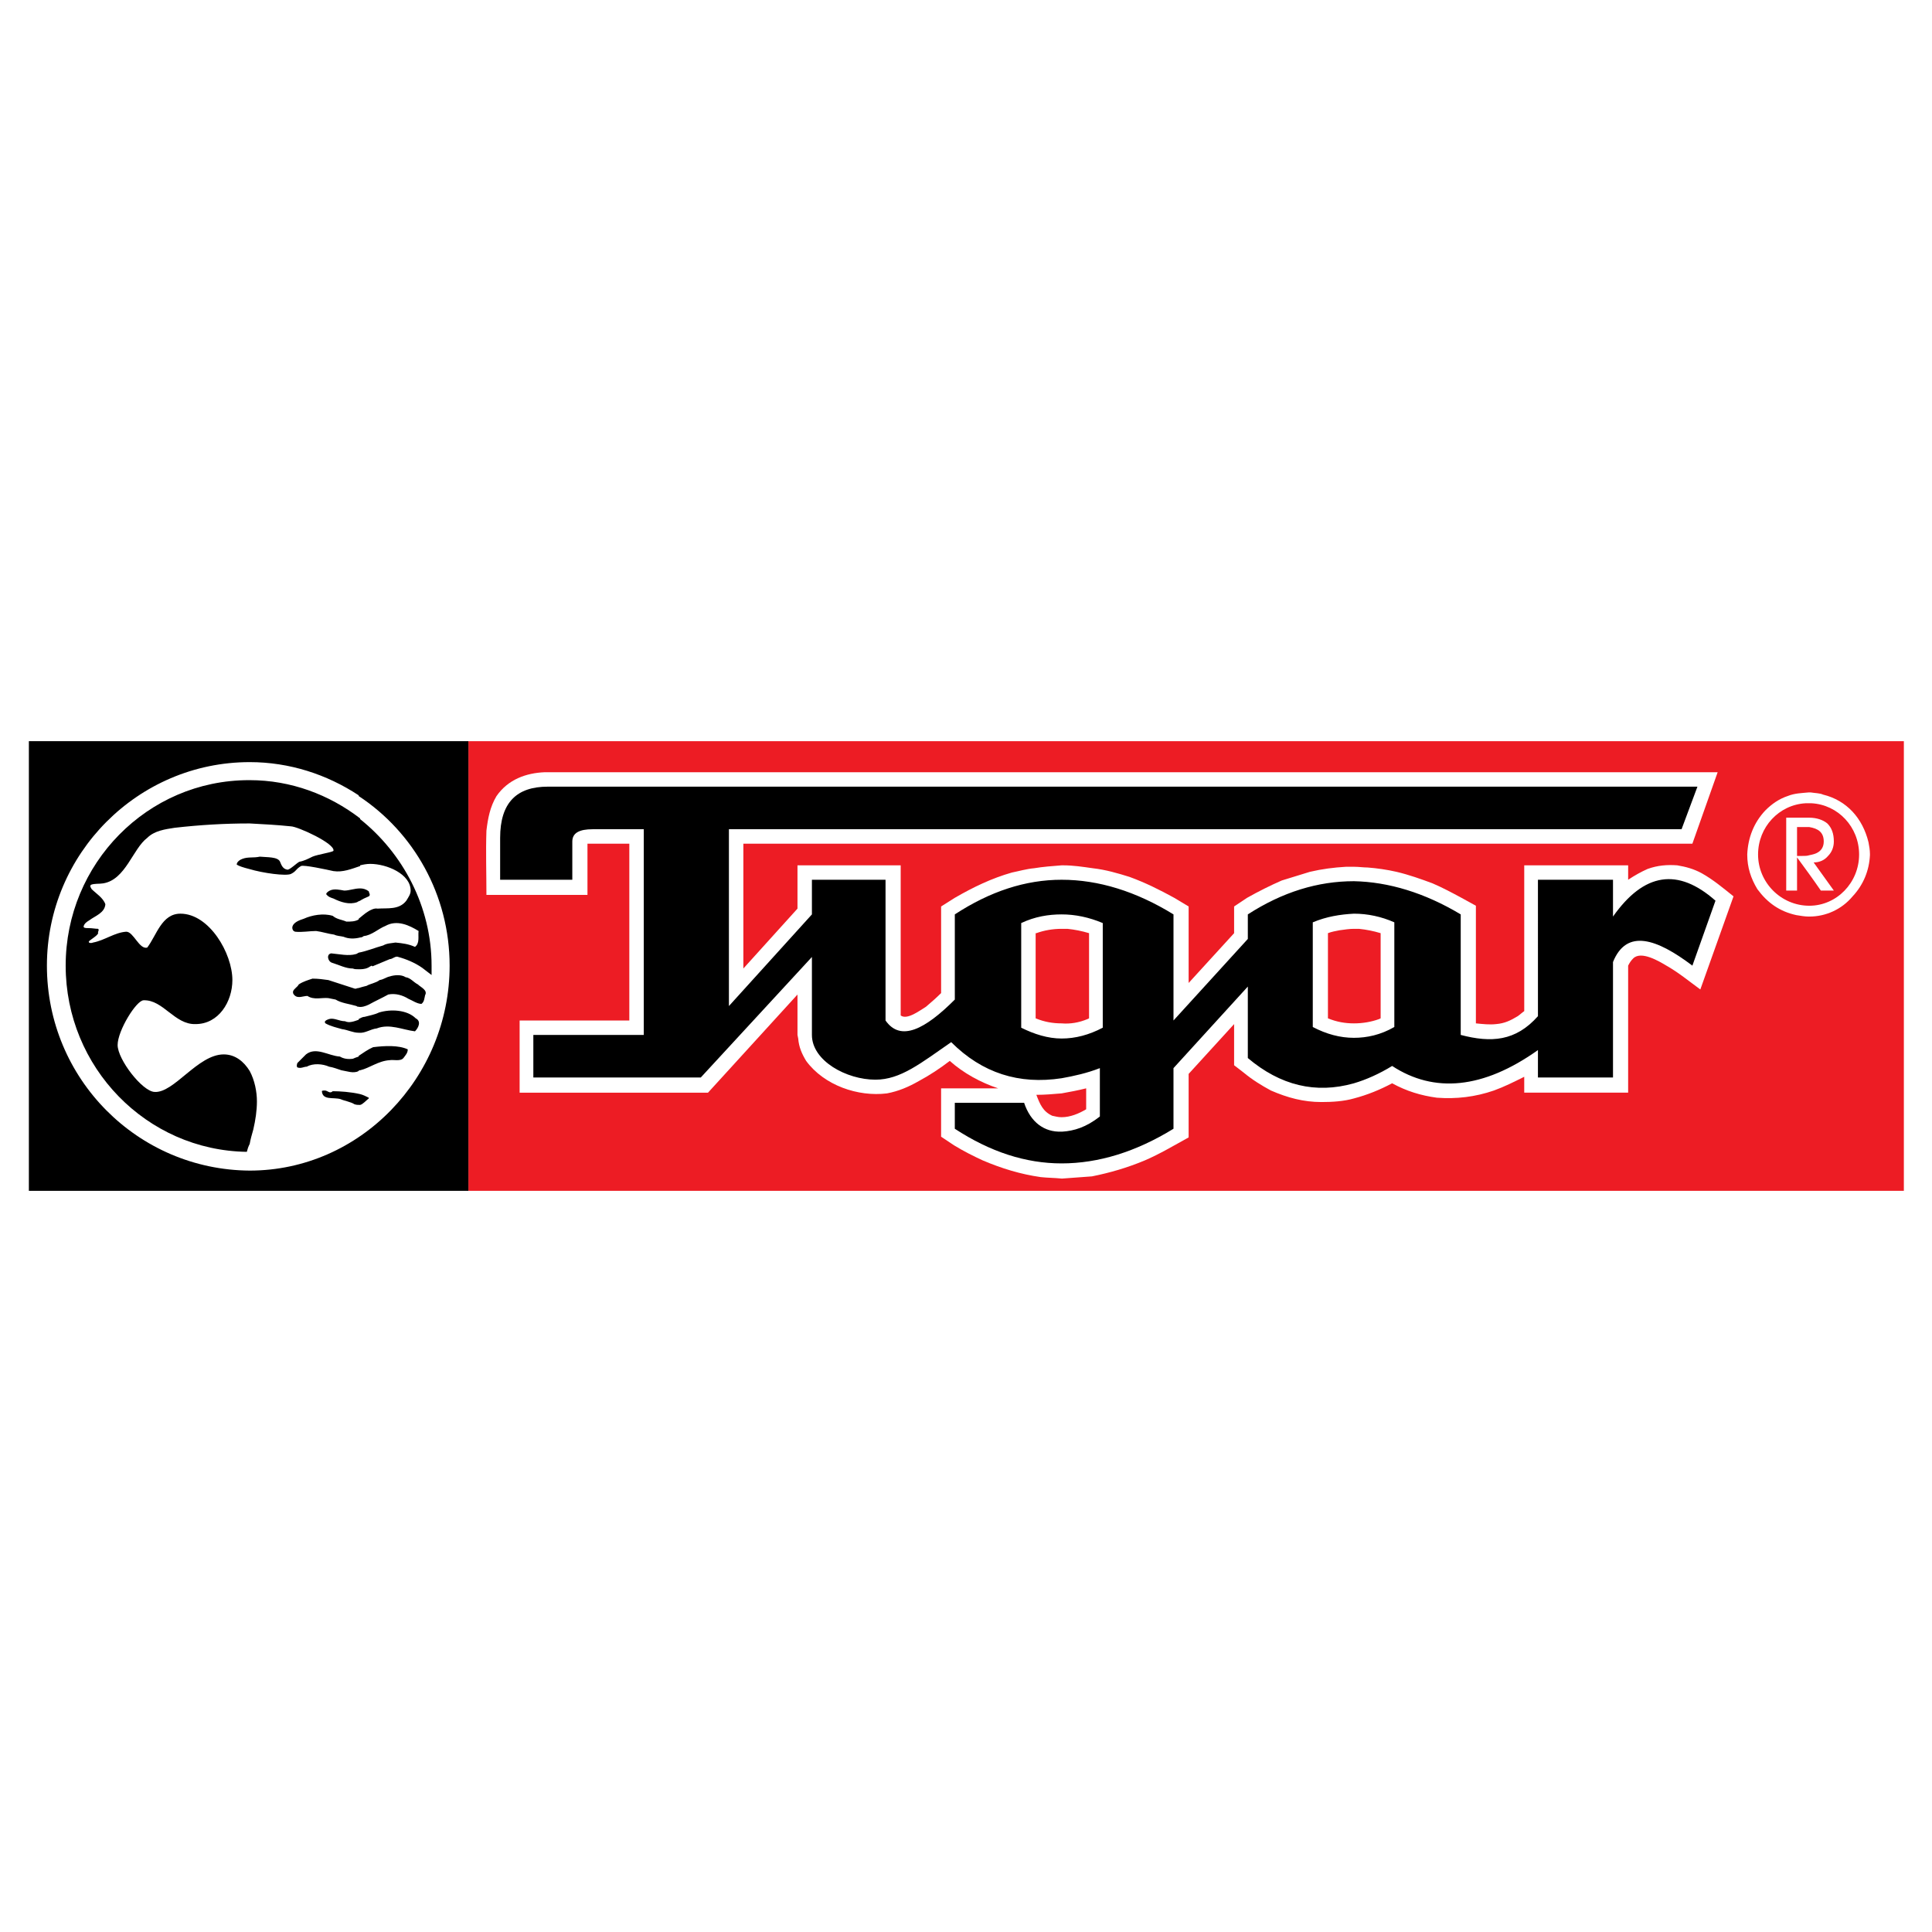
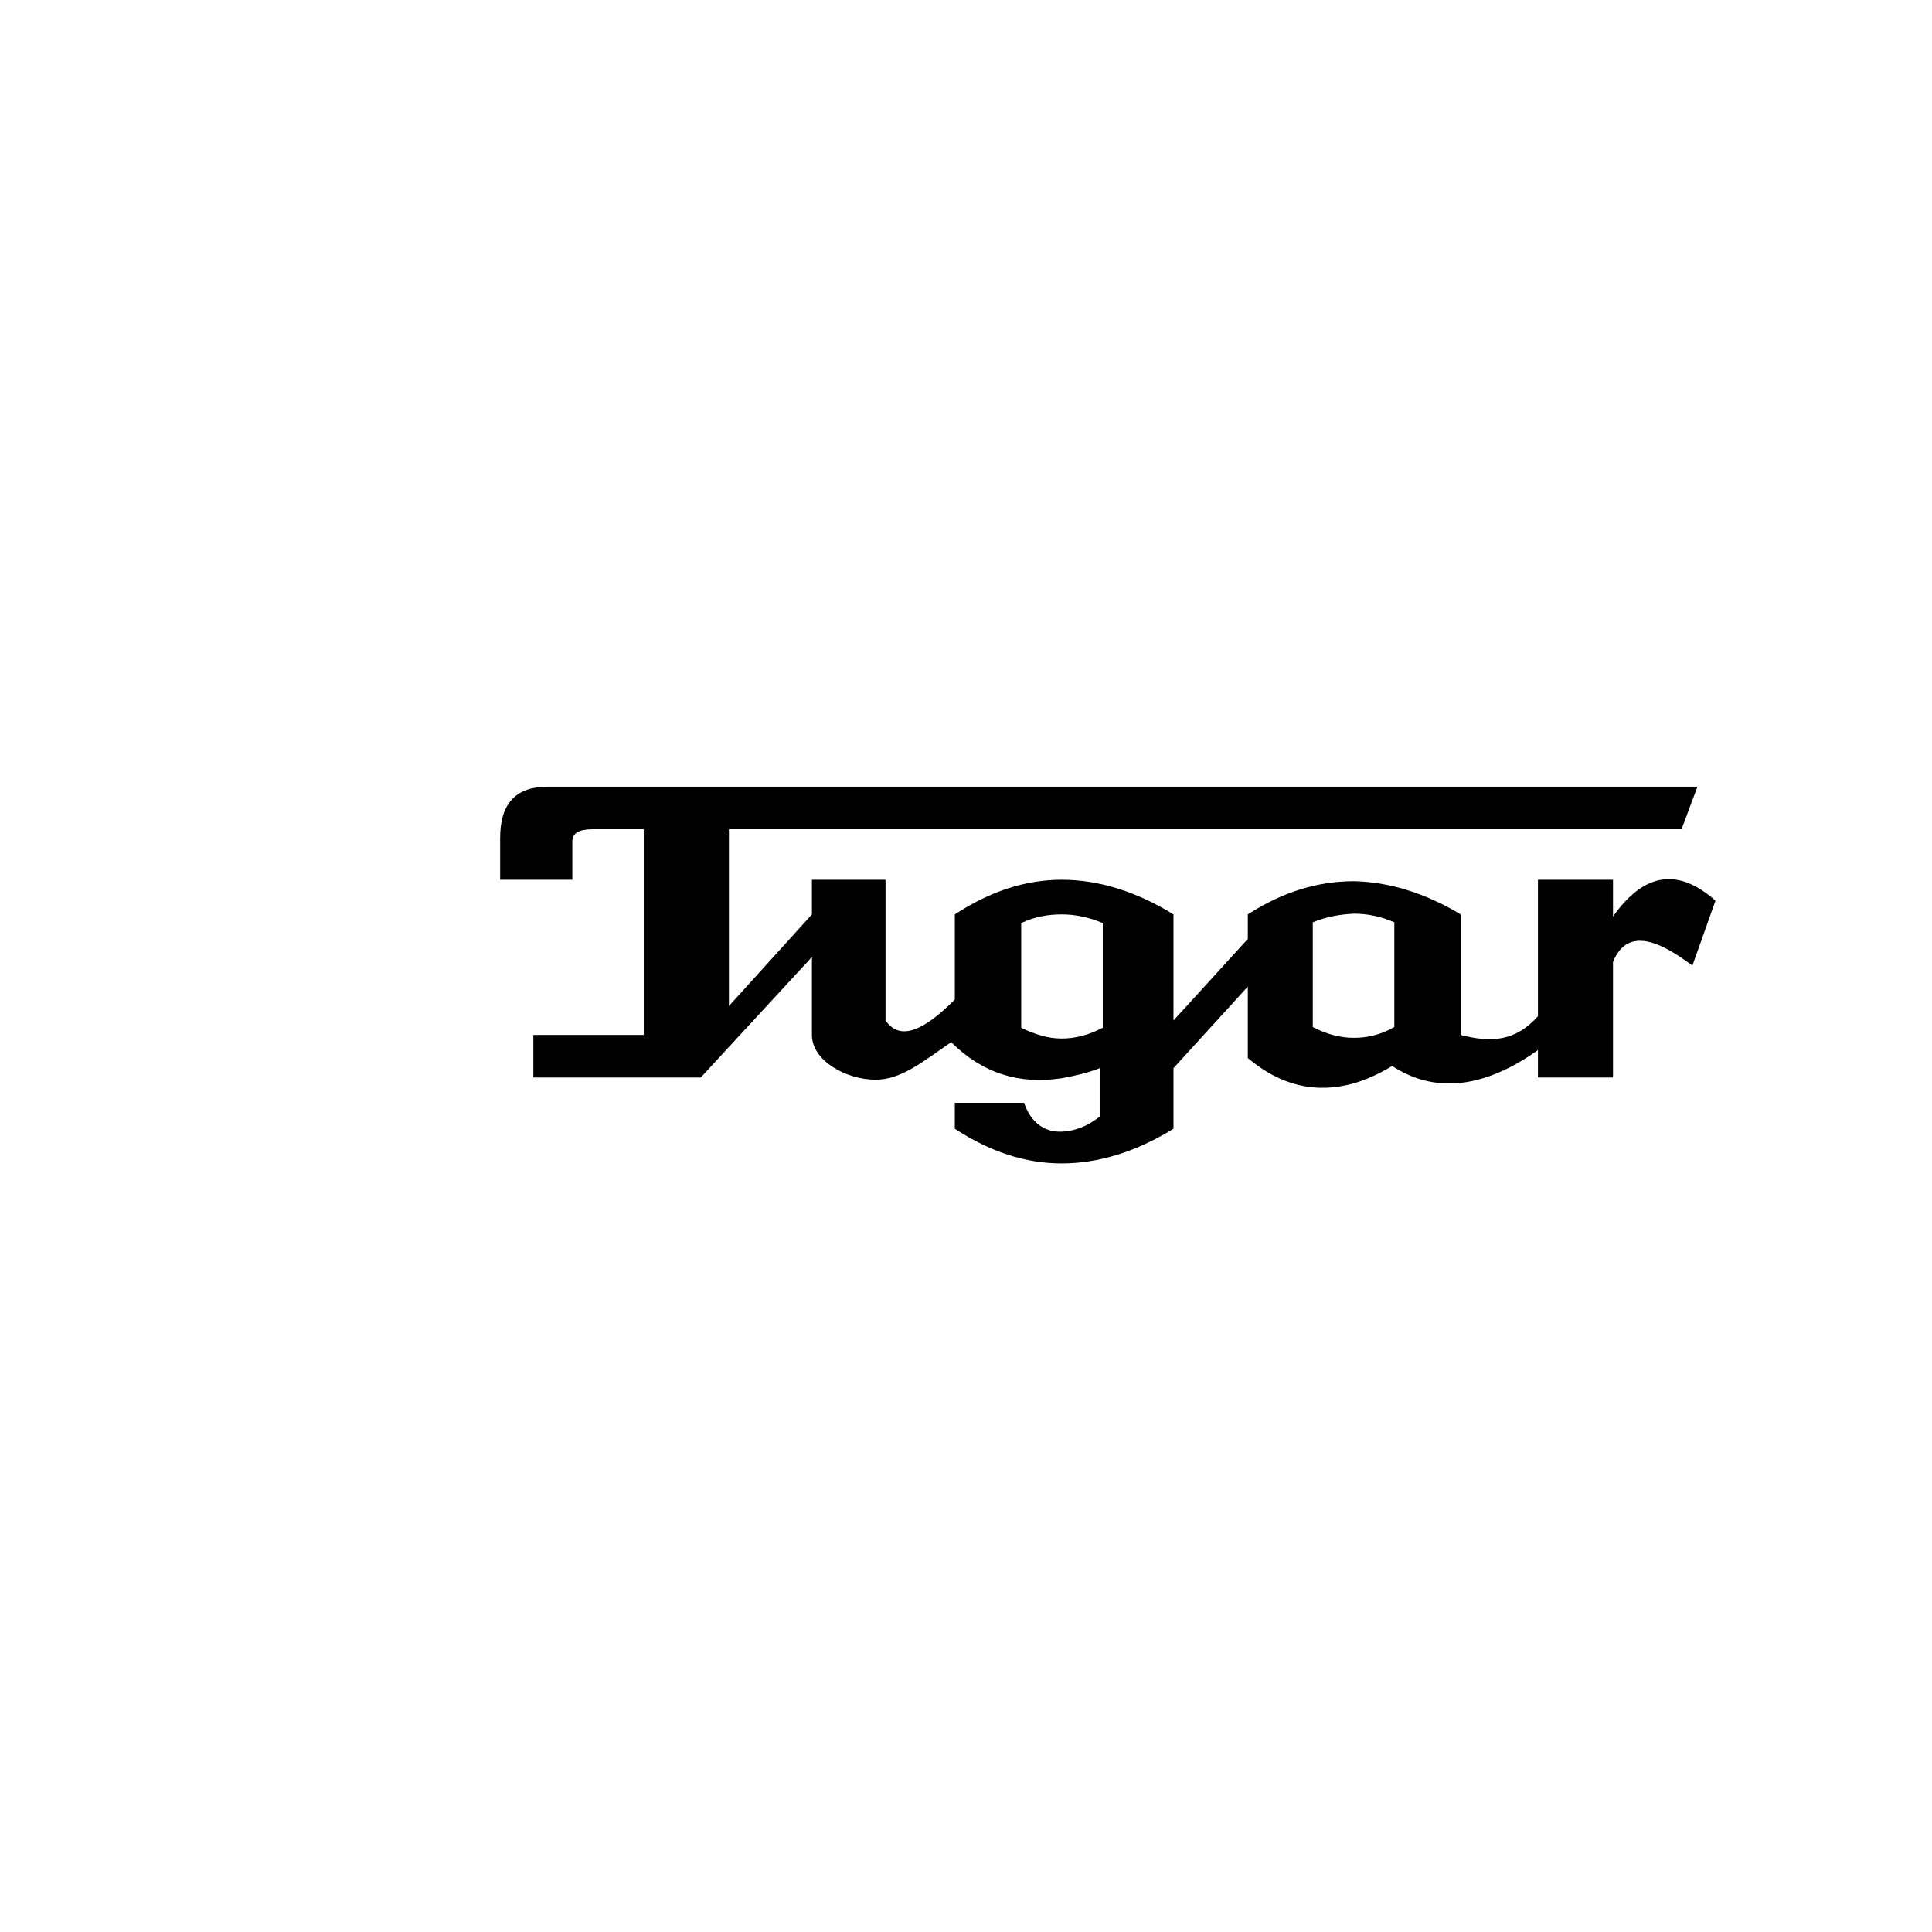
<svg xmlns="http://www.w3.org/2000/svg" version="1.0" id="Layer_1" x="0px" y="0px" width="192.744px" height="192.744px" viewBox="0 0 192.744 192.744" enable-background="new 0 0 192.744 192.744" xml:space="preserve">
  <g>
-     <polygon fill-rule="evenodd" clip-rule="evenodd" fill="#FFFFFF" points="0,0 192.744,0 192.744,192.744 0,192.744 0,0  " />
-     <polygon fill-rule="evenodd" clip-rule="evenodd" fill="#ED1C24" points="189.936,73.944 189.936,118.801 46.728,118.801    46.728,73.944 189.936,73.944  " />
-     <path fill-rule="evenodd" clip-rule="evenodd" fill="#FFFFFF" d="M180.432,91.44c-0.359,0-0.792-0.072-1.224-0.144   c-1.656-0.36-2.88-1.224-3.888-2.592c-0.648-1.08-1.008-2.16-1.008-3.456c0.071-1.656,0.647-3.168,1.8-4.392   c0.647-0.648,1.368-1.152,2.231-1.44c0.721-0.288,1.368-0.288,2.088-0.36l0,0c0.072,0,0.072,0,0.072,0c0.072,0,0.145,0,0.145,0   c0.432,0.072,0.936,0.072,1.224,0.216c2.376,0.576,3.96,2.376,4.536,4.752c0.072,0.36,0.144,0.792,0.144,1.152v0.144   c-0.071,1.512-0.647,2.952-1.728,4.104c-1.08,1.296-2.664,2.016-4.32,2.016l0,0C180.504,91.44,180.504,91.44,180.432,91.44   L180.432,91.44L180.432,91.44z M180.504,90.36C180.432,90.36,180.504,90.36,180.504,90.36c2.736,0,4.968-2.304,4.968-5.112   c0-2.736-2.088-4.968-4.752-5.112c-0.216,0-0.359,0-0.576,0c-2.663,0.144-4.752,2.376-4.752,5.112   C175.392,88.056,177.696,90.36,180.504,90.36L180.504,90.36z M180.504,91.44L180.504,91.44L180.504,91.44L180.504,91.44z    M180.504,85.32c-0.216,0.072-0.432,0.072-0.72,0.072h-0.504v-2.88H180c0.144,0,0.288,0,0.504,0c0.864,0.144,1.44,0.504,1.44,1.44   c0,0.504-0.217,0.864-0.576,1.08C181.152,85.176,180.864,85.248,180.504,85.32L180.504,85.32L180.504,85.32z M181.656,88.848h1.296   l-2.016-2.808c0.575,0,1.079-0.216,1.439-0.648c0.36-0.36,0.576-0.864,0.576-1.44c0-0.792-0.216-1.368-0.648-1.8   c-0.432-0.36-1.08-0.576-1.8-0.576l0,0l0,0l0,0l0,0l0,0l0,0c-0.072,0-0.144,0-0.216,0H178.2v7.272h1.08v-3.312   C180.072,86.616,180.864,87.696,181.656,88.848L181.656,88.848z" />
    <path fill-rule="evenodd" clip-rule="evenodd" fill="#FFFFFF" d="M99.576,108.576c-1.729-0.576-3.456-1.512-4.824-2.736   c-0.936,0.721-2.016,1.439-3.096,2.016c-1.008,0.576-2.016,1.008-3.168,1.225c-2.88,0.359-6.264-0.791-8.064-3.24   c-0.432-0.719-0.72-1.367-0.792-2.232l-0.072-0.359v-4.031l-8.928,9.791H51.84v-7.199h10.944V84.168h-4.176v5.112h-10.08   c0-2.16-0.072-4.248,0-6.408c0.144-1.224,0.36-2.376,1.008-3.456c1.152-1.656,2.952-2.304,4.824-2.376h0.36h116.64l-2.521,7.128   H74.16v12.456l5.4-5.976v-4.32h10.296v14.977c0.648,0.504,2.016-0.576,2.52-0.865c0.504-0.432,1.008-0.863,1.512-1.367v-8.64   l1.368-0.864c1.872-1.08,3.672-1.944,5.688-2.52c0.72-0.144,1.439-0.36,2.231-0.432c0.864-0.144,1.8-0.216,2.736-0.288   c0.072,0,0.072,0,0.144,0c1.009,0,1.944,0.144,2.952,0.288c1.296,0.144,2.521,0.504,3.672,0.864   c1.584,0.576,3.024,1.296,4.464,2.088l1.44,0.864v7.632l4.536-4.968v-2.664l1.296-0.864c1.152-0.648,2.304-1.224,3.456-1.728   c0.936-0.288,1.872-0.576,2.808-0.864c1.225-0.288,2.376-0.432,3.601-0.504c0.288,0,0.504,0,0.792,0   c0.504,0,0.936,0.072,1.368,0.072c0.936,0.072,1.943,0.216,2.88,0.432c1.224,0.288,2.447,0.72,3.6,1.152   c1.008,0.432,1.944,0.936,2.88,1.44l1.44,0.792v11.735c0.72,0.072,1.368,0.145,2.016,0.072c0.864-0.072,1.44-0.359,2.16-0.791   c0.216-0.145,0.432-0.361,0.648-0.504V86.328h10.367v1.44c0.648-0.432,1.296-0.792,1.944-1.08c1.008-0.36,1.944-0.432,2.952-0.36   c0.864,0.144,1.656,0.36,2.448,0.792c1.151,0.648,2.088,1.44,3.168,2.304l-3.312,9.289c-1.08-0.793-2.231-1.729-3.384-2.377   c-0.72-0.432-2.521-1.512-3.312-0.72c-0.217,0.216-0.36,0.432-0.505,0.72v12.672h-10.367v-1.584   c-1.009,0.504-2.017,1.008-3.024,1.369c-1.872,0.646-3.744,0.863-5.688,0.719c-1.585-0.215-3.024-0.648-4.465-1.439   c-1.224,0.648-2.447,1.152-3.815,1.512c-1.008,0.289-2.16,0.359-3.24,0.359c-1.8,0-3.384-0.432-5.04-1.15   c-0.936-0.504-1.872-1.08-2.736-1.801l-0.936-0.721v-4.104l-4.536,4.969v6.336c-1.44,0.791-2.88,1.656-4.392,2.303   c-1.729,0.721-3.456,1.225-5.256,1.584c-0.937,0.072-1.944,0.145-2.952,0.217h-0.072c-0.72-0.072-1.44-0.072-2.088-0.145   c-2.017-0.287-3.888-0.863-5.76-1.656c-0.937-0.432-1.944-0.936-2.88-1.512l-1.296-0.863v-4.824H99.576L99.576,108.576z    M135.072,92.664c-0.433,0-0.937,0.072-1.44,0.144c-0.359,0.072-0.792,0.144-1.151,0.288v8.496   c0.863,0.361,1.728,0.504,2.592,0.504s1.728-0.143,2.52-0.432l0.145-0.072v-8.496c-0.721-0.216-1.44-0.36-2.16-0.432   C135.432,92.664,135.288,92.664,135.072,92.664L135.072,92.664z M105.912,92.664c-0.864,0-1.729,0.144-2.521,0.432h-0.071v8.496   c0.863,0.361,1.728,0.504,2.592,0.504c0.864,0.072,1.728-0.072,2.592-0.432l0.145-0.072v-8.496c-0.721-0.216-1.44-0.36-2.16-0.432   C106.272,92.664,106.056,92.664,105.912,92.664L105.912,92.664z M105.912,109.08c-0.864,0.072-1.656,0.145-2.521,0.145   c0.36,0.936,0.648,1.656,1.584,2.088c0.36,0.072,0.576,0.145,0.937,0.145c0.864,0,1.728-0.361,2.448-0.793v-2.088   C107.496,108.793,106.704,108.936,105.912,109.08L105.912,109.08z" />
    <path fill-rule="evenodd" clip-rule="evenodd" d="M105.912,82.728H72.72v17.639L81,91.224v-3.456h7.344v14.041   c1.512,2.16,3.96,0.863,6.912-2.088v-8.497c3.528-2.304,7.057-3.456,10.656-3.456c3.672,0,7.416,1.152,11.16,3.456v10.584   l7.416-8.136v-2.448c3.456-2.232,6.983-3.312,10.584-3.312c3.456,0.072,7.056,1.152,10.655,3.312v12.024   c3.024,0.793,5.473,0.648,7.704-1.871V87.768h7.488v3.672c3.096-4.392,6.48-4.896,10.224-1.584l-2.304,6.48   c-3.527-2.664-6.552-3.744-7.92-0.36v11.52h-7.488v-2.736c-5.472,3.889-10.367,4.32-14.544,1.584   c-1.296,0.793-2.592,1.369-3.815,1.729c-3.816,1.08-7.345,0.217-10.584-2.52v-7.129l-7.416,8.137v6.047   c-3.744,2.305-7.488,3.457-11.16,3.457c-3.6,0-7.128-1.152-10.656-3.457v-2.592h6.912c0.648,1.945,2.016,2.953,3.744,2.881h0.072   c1.151-0.072,2.376-0.432,3.743-1.512v-4.824c-1.296,0.504-2.592,0.791-3.815,1.008c-4.248,0.648-7.92-0.504-11.016-3.6   c-3.024,2.088-5.04,3.744-7.56,3.744c-2.88,0-6.336-1.873-6.336-4.465v-7.776l-11.088,12.024H53.208v-4.248h11.016v-20.52h-5.112   c-1.296,0-2.016,0.36-2.016,1.224v3.816h-7.2v-4.176c0-3.528,1.656-5.112,4.752-5.112h51.264h29.16h34.271l-1.584,4.248h-32.688   H105.912L105.912,82.728z M135.072,91.152c-1.368,0.072-2.736,0.288-4.104,0.864v10.441c1.368,0.719,2.736,1.08,4.104,1.08   c1.296,0,2.664-0.289,4.032-1.08V92.016C137.808,91.44,136.44,91.152,135.072,91.152L135.072,91.152z M105.912,91.224   c-1.296,0-2.664,0.216-4.032,0.864v10.439c1.296,0.648,2.664,1.08,4.032,1.08s2.736-0.359,4.104-1.08V92.088   C108.648,91.512,107.28,91.224,105.912,91.224L105.912,91.224z" />
-     <path fill-rule="evenodd" clip-rule="evenodd" d="M24.192,85.68c-0.216,0.072-0.576,0.288-0.576,0.576   c0.216,0.144,0.648,0.288,1.224,0.432l0,0c1.44,0.432,3.672,0.72,4.176,0.504c0.576-0.288,0.432-0.432,1.008-0.792   c0.288-0.144,2.592,0.36,3.24,0.504c0.936,0.144,1.8-0.216,2.664-0.504v-0.072c0.288-0.072,0.648-0.144,1.008-0.144   c1.656,0,4.032,1.008,4.032,2.664c0,0.36-0.216,0.648-0.432,1.008c-0.72,0.936-1.872,0.72-2.88,0.792   c-0.288-0.072-0.72,0.144-0.936,0.288c-0.36,0.216-0.648,0.504-0.936,0.72v0.072l0,0c-0.36,0.216-0.792,0.216-1.224,0.216   c-0.504-0.216-0.936-0.216-1.368-0.576c-0.936-0.288-2.088-0.072-2.88,0.288c-0.432,0.144-1.08,0.36-1.152,0.864   c0,0.216,0.072,0.36,0.288,0.432c0.72,0.072,1.44-0.072,2.088-0.072c0.576,0.072,1.224,0.288,1.8,0.36   c0.288,0.144,0.648,0.144,0.936,0.216c0.504,0.216,1.08,0.216,1.656,0.072l0,0c0.144,0,0.288-0.072,0.36-0.144   c0.792-0.072,1.44-0.72,2.16-1.008c1.152-0.648,2.376-0.072,3.312,0.504c-0.072,0.504,0.144,1.224-0.36,1.584   c-0.648-0.288-1.224-0.36-1.944-0.432c-0.432,0.072-0.864,0.072-1.224,0.288c-0.792,0.216-1.656,0.576-2.448,0.72l0,0   c-0.144,0.072-0.216,0.144-0.288,0.144c-0.72,0.216-1.656,0-2.448-0.072c-0.504,0.072-0.36,0.792,0.072,0.936   c0.72,0.216,1.368,0.576,2.088,0.576c0.144,0.072,0.36,0.072,0.576,0.072l0,0c0.072,0,0.072,0,0.072,0s0,0,0.072,0l0,0   c0.36,0,0.72-0.072,1.008-0.288c0.072,0,0.144-0.144,0.216,0l1.728-0.72c0.288,0,0.576-0.36,0.864-0.216   c0.792,0.216,1.656,0.576,2.376,1.08l0.936,0.719c0-0.287,0-0.575,0-0.936c0-5.904-2.88-11.232-7.128-14.616v-0.072   c-3.096-2.376-6.912-3.816-11.016-3.816l0,0l0,0l0,0l0,0c-0.072,0-0.072,0-0.072,0l0,0l0,0c-10.152,0-18.288,8.352-18.288,18.504   c0,10.152,8.064,18.432,18.072,18.576c0.072-0.287,0.144-0.504,0.288-0.791c0.072-0.434,0.216-0.938,0.36-1.441   c0.216-0.936,0.36-1.871,0.36-2.807c0-0.938-0.216-2.09-0.72-3.025c-0.576-0.936-1.44-1.656-2.592-1.656   c-2.592,0-4.968,3.889-6.912,3.744c-1.224-0.072-3.672-3.24-3.672-4.68s1.872-4.463,2.592-4.463   c1.944-0.072,3.096,2.447,5.184,2.375c2.304,0,3.672-2.232,3.672-4.393c0-2.663-2.304-6.623-5.184-6.623   c-1.872,0-2.376,2.16-3.312,3.384c-0.792,0.216-1.368-1.584-2.088-1.584c-1.152,0.072-2.16,0.864-3.312,1.08   c-0.144,0.072-0.432,0.072-0.432-0.072s0.864-0.576,0.936-0.864c-0.072-0.144,0.144-0.288,0-0.432   c-0.288,0-0.576-0.072-1.008-0.072c-0.216,0-0.504,0-0.432-0.216c0.072-0.216,0.216-0.36,0.576-0.576   c0.576-0.432,1.512-0.72,1.584-1.584c-0.216-0.648-0.936-1.08-1.368-1.512c-0.072-0.144-0.216-0.288-0.072-0.432   c0.36-0.144,0.792-0.072,1.224-0.144c2.232-0.36,2.952-3.456,4.392-4.536c0.72-0.72,1.8-0.864,2.736-1.008   c2.52-0.288,4.968-0.432,7.416-0.432h0.072c1.368,0.072,2.736,0.144,4.104,0.288c0.648,0,4.464,1.728,4.248,2.448   c-0.144,0.144-1.584,0.36-2.088,0.576c-0.432,0.216-0.864,0.432-1.296,0.504c-0.216,0.072-1.008,0.864-1.224,0.792   c-0.432-0.072-0.576-0.432-0.72-0.792c-0.216-0.504-1.296-0.432-2.016-0.504C25.272,85.608,24.768,85.464,24.192,85.68   L24.192,85.68z M46.728,73.944v44.856c-14.616,0-29.232,0-43.848,0V73.944C17.496,73.944,32.112,73.944,46.728,73.944   L46.728,73.944z M44.856,96.336c0-7.056-3.6-13.32-9.072-16.92v-0.072c-3.168-2.088-6.912-3.312-10.872-3.312   c-11.16,0-20.232,9.144-20.232,20.304c0,11.305,9.072,20.377,20.232,20.447C35.928,116.783,44.856,107.496,44.856,96.336   L44.856,96.336z M35.928,110.232c0.288-0.072,0.576-0.432,0.864-0.648v-0.072c-0.288-0.145-0.576-0.287-0.864-0.359   c-0.936-0.217-2.016-0.289-2.736-0.289c-0.288,0.289-0.504-0.07-0.792-0.07c-0.072,0-0.288,0-0.288,0.07   c0.072,0.938,1.152,0.576,1.872,0.793c0.288,0.145,1.08,0.287,1.368,0.504C35.568,110.232,35.712,110.232,35.928,110.232   L35.928,110.232z M35.928,106.775c0.936-0.215,1.8-0.936,2.952-1.008c0.36-0.072,1.08,0.145,1.368-0.215   c0.216-0.289,0.432-0.504,0.432-0.865c-0.936-0.432-2.304-0.359-3.456-0.215c-0.504,0.215-1.008,0.576-1.44,0.863v0.072   c-0.216,0.072-0.432,0.145-0.576,0.217c-0.504,0.07-0.936,0-1.296-0.217c-1.152-0.072-2.376-1.008-3.384-0.217l-0.864,0.865   c-0.072,0.215-0.072,0.359,0,0.432c0.36,0.145,0.648-0.072,0.936-0.072c0.648-0.359,1.584-0.287,2.232,0   c0.432,0.072,0.792,0.217,1.224,0.359c0.504,0.072,1.224,0.361,1.728,0.072C35.784,106.775,35.856,106.775,35.928,106.775   L35.928,106.775L35.928,106.775z M35.784,103.031c0.648,0.072,1.152-0.359,1.8-0.432c1.296-0.504,2.592,0.145,3.816,0.289   c0.36-0.361,0.648-1.008,0.072-1.297c-0.864-0.863-2.52-0.936-3.672-0.576c-0.432,0.217-0.936,0.289-1.44,0.432   c-0.216,0-0.432,0.145-0.576,0.217v0.072c-0.432,0.145-0.936,0.359-1.368,0.145c-0.576,0-1.08-0.361-1.584-0.217   c-0.216,0.072-0.576,0.217-0.36,0.432c0.504,0.289,1.152,0.432,1.656,0.576C34.704,102.744,35.208,103.031,35.784,103.031   L35.784,103.031L35.784,103.031z M35.784,100.439c0.288,0.072,0.72-0.072,1.008-0.215c0.648-0.361,1.296-0.648,1.944-1.008   c0.72-0.145,1.44,0.072,2.016,0.432c0.36,0.145,0.864,0.504,1.296,0.504c0.288-0.217,0.288-0.576,0.36-0.863   c0.288-0.506-0.432-0.793-0.72-1.08c-0.432-0.217-0.72-0.648-1.224-0.721c-0.432-0.288-1.152-0.217-1.584-0.072   c-0.36,0.072-0.576,0.289-1.008,0.359c-0.36,0.289-0.936,0.361-1.296,0.576c-0.288,0.072-0.576,0.145-0.792,0.217l0,0   c-0.144,0-0.216,0.072-0.36,0.072l-2.664-0.865c-0.504-0.07-1.008-0.143-1.584-0.143c-0.432,0.143-0.936,0.287-1.368,0.576   c-0.144,0.287-0.504,0.432-0.576,0.719c0,0.145,0,0.217,0.144,0.361c0.36,0.359,0.864,0.07,1.296,0.07   c0.648,0.434,1.44,0.145,2.088,0.217c0.072,0,0.648,0.145,0.72,0.145c0.576,0.359,1.368,0.432,2.088,0.646   C35.64,100.439,35.712,100.439,35.784,100.439L35.784,100.439L35.784,100.439z M35.928,89.856c0.216-0.144,0.504-0.288,0.864-0.432   c0.216-0.144,0-0.36,0-0.504c-0.288-0.216-0.576-0.288-0.864-0.288c-0.576,0-1.08,0.216-1.584,0.216   c-0.432-0.072-1.008-0.216-1.44,0c-0.144,0.072-0.36,0.216-0.36,0.36c0.216,0.288,0.504,0.36,0.72,0.432   c0.72,0.36,1.584,0.648,2.376,0.36C35.712,89.928,35.784,89.928,35.928,89.856L35.928,89.856z" />
  </g>
</svg>